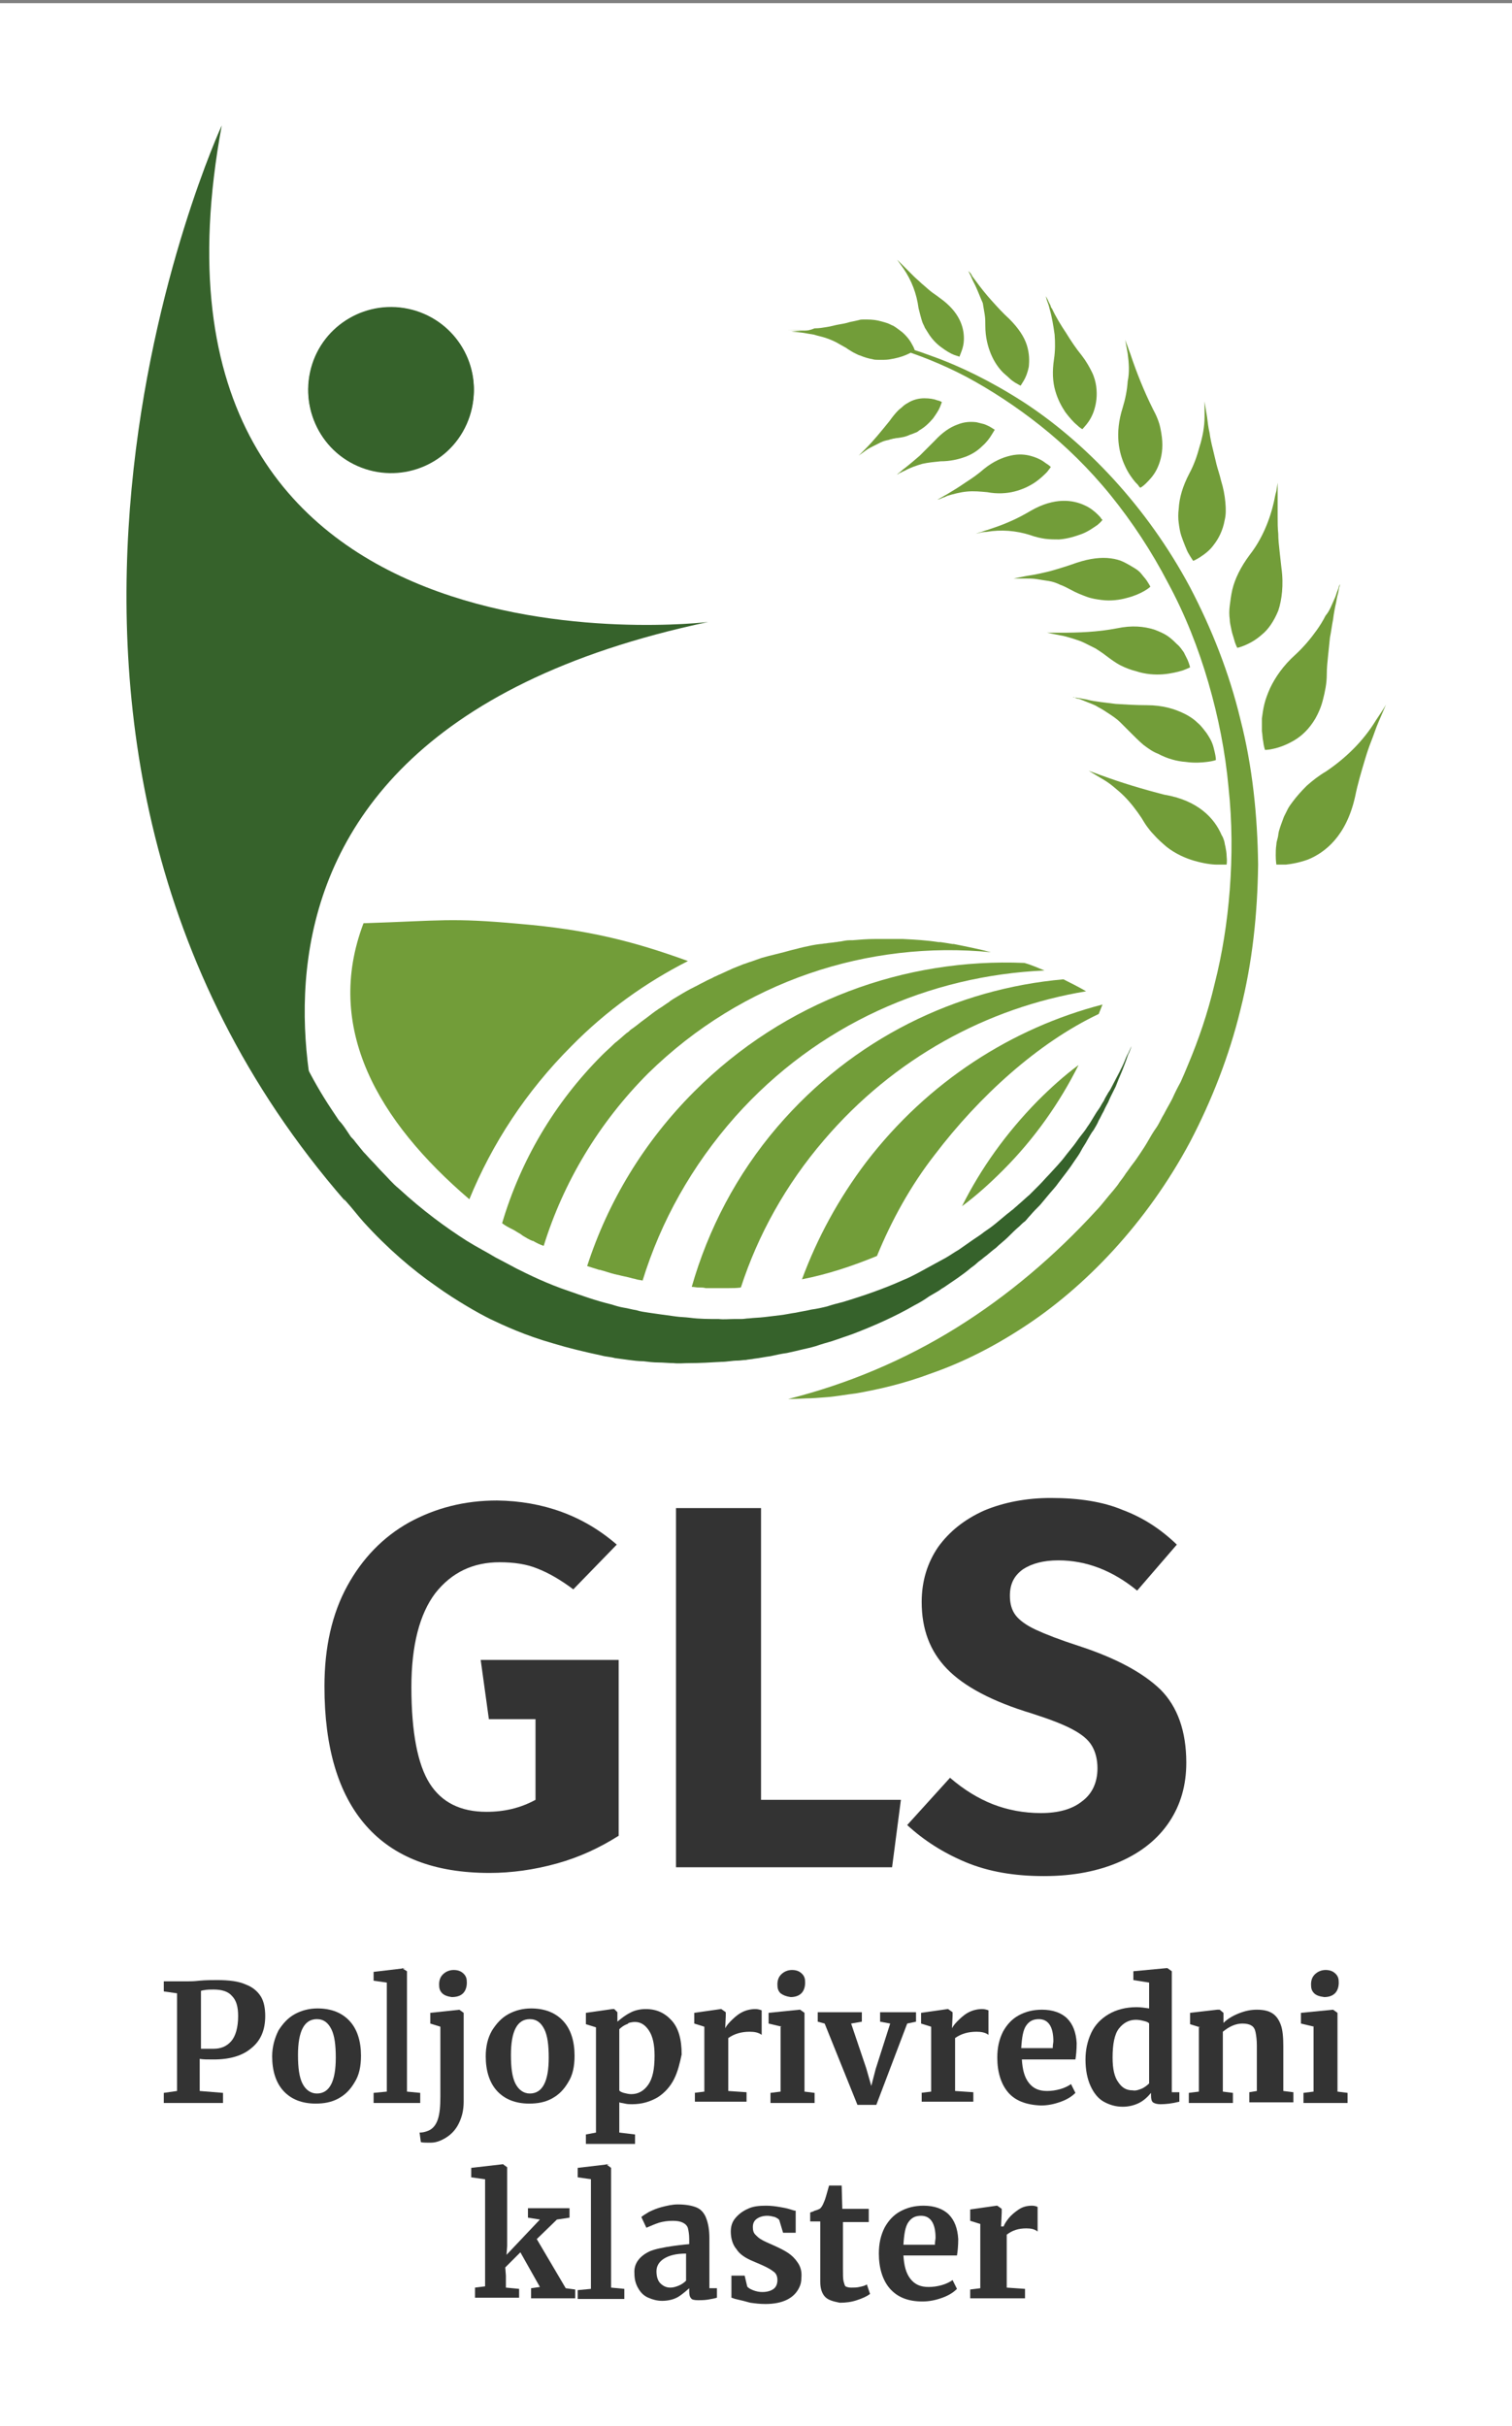
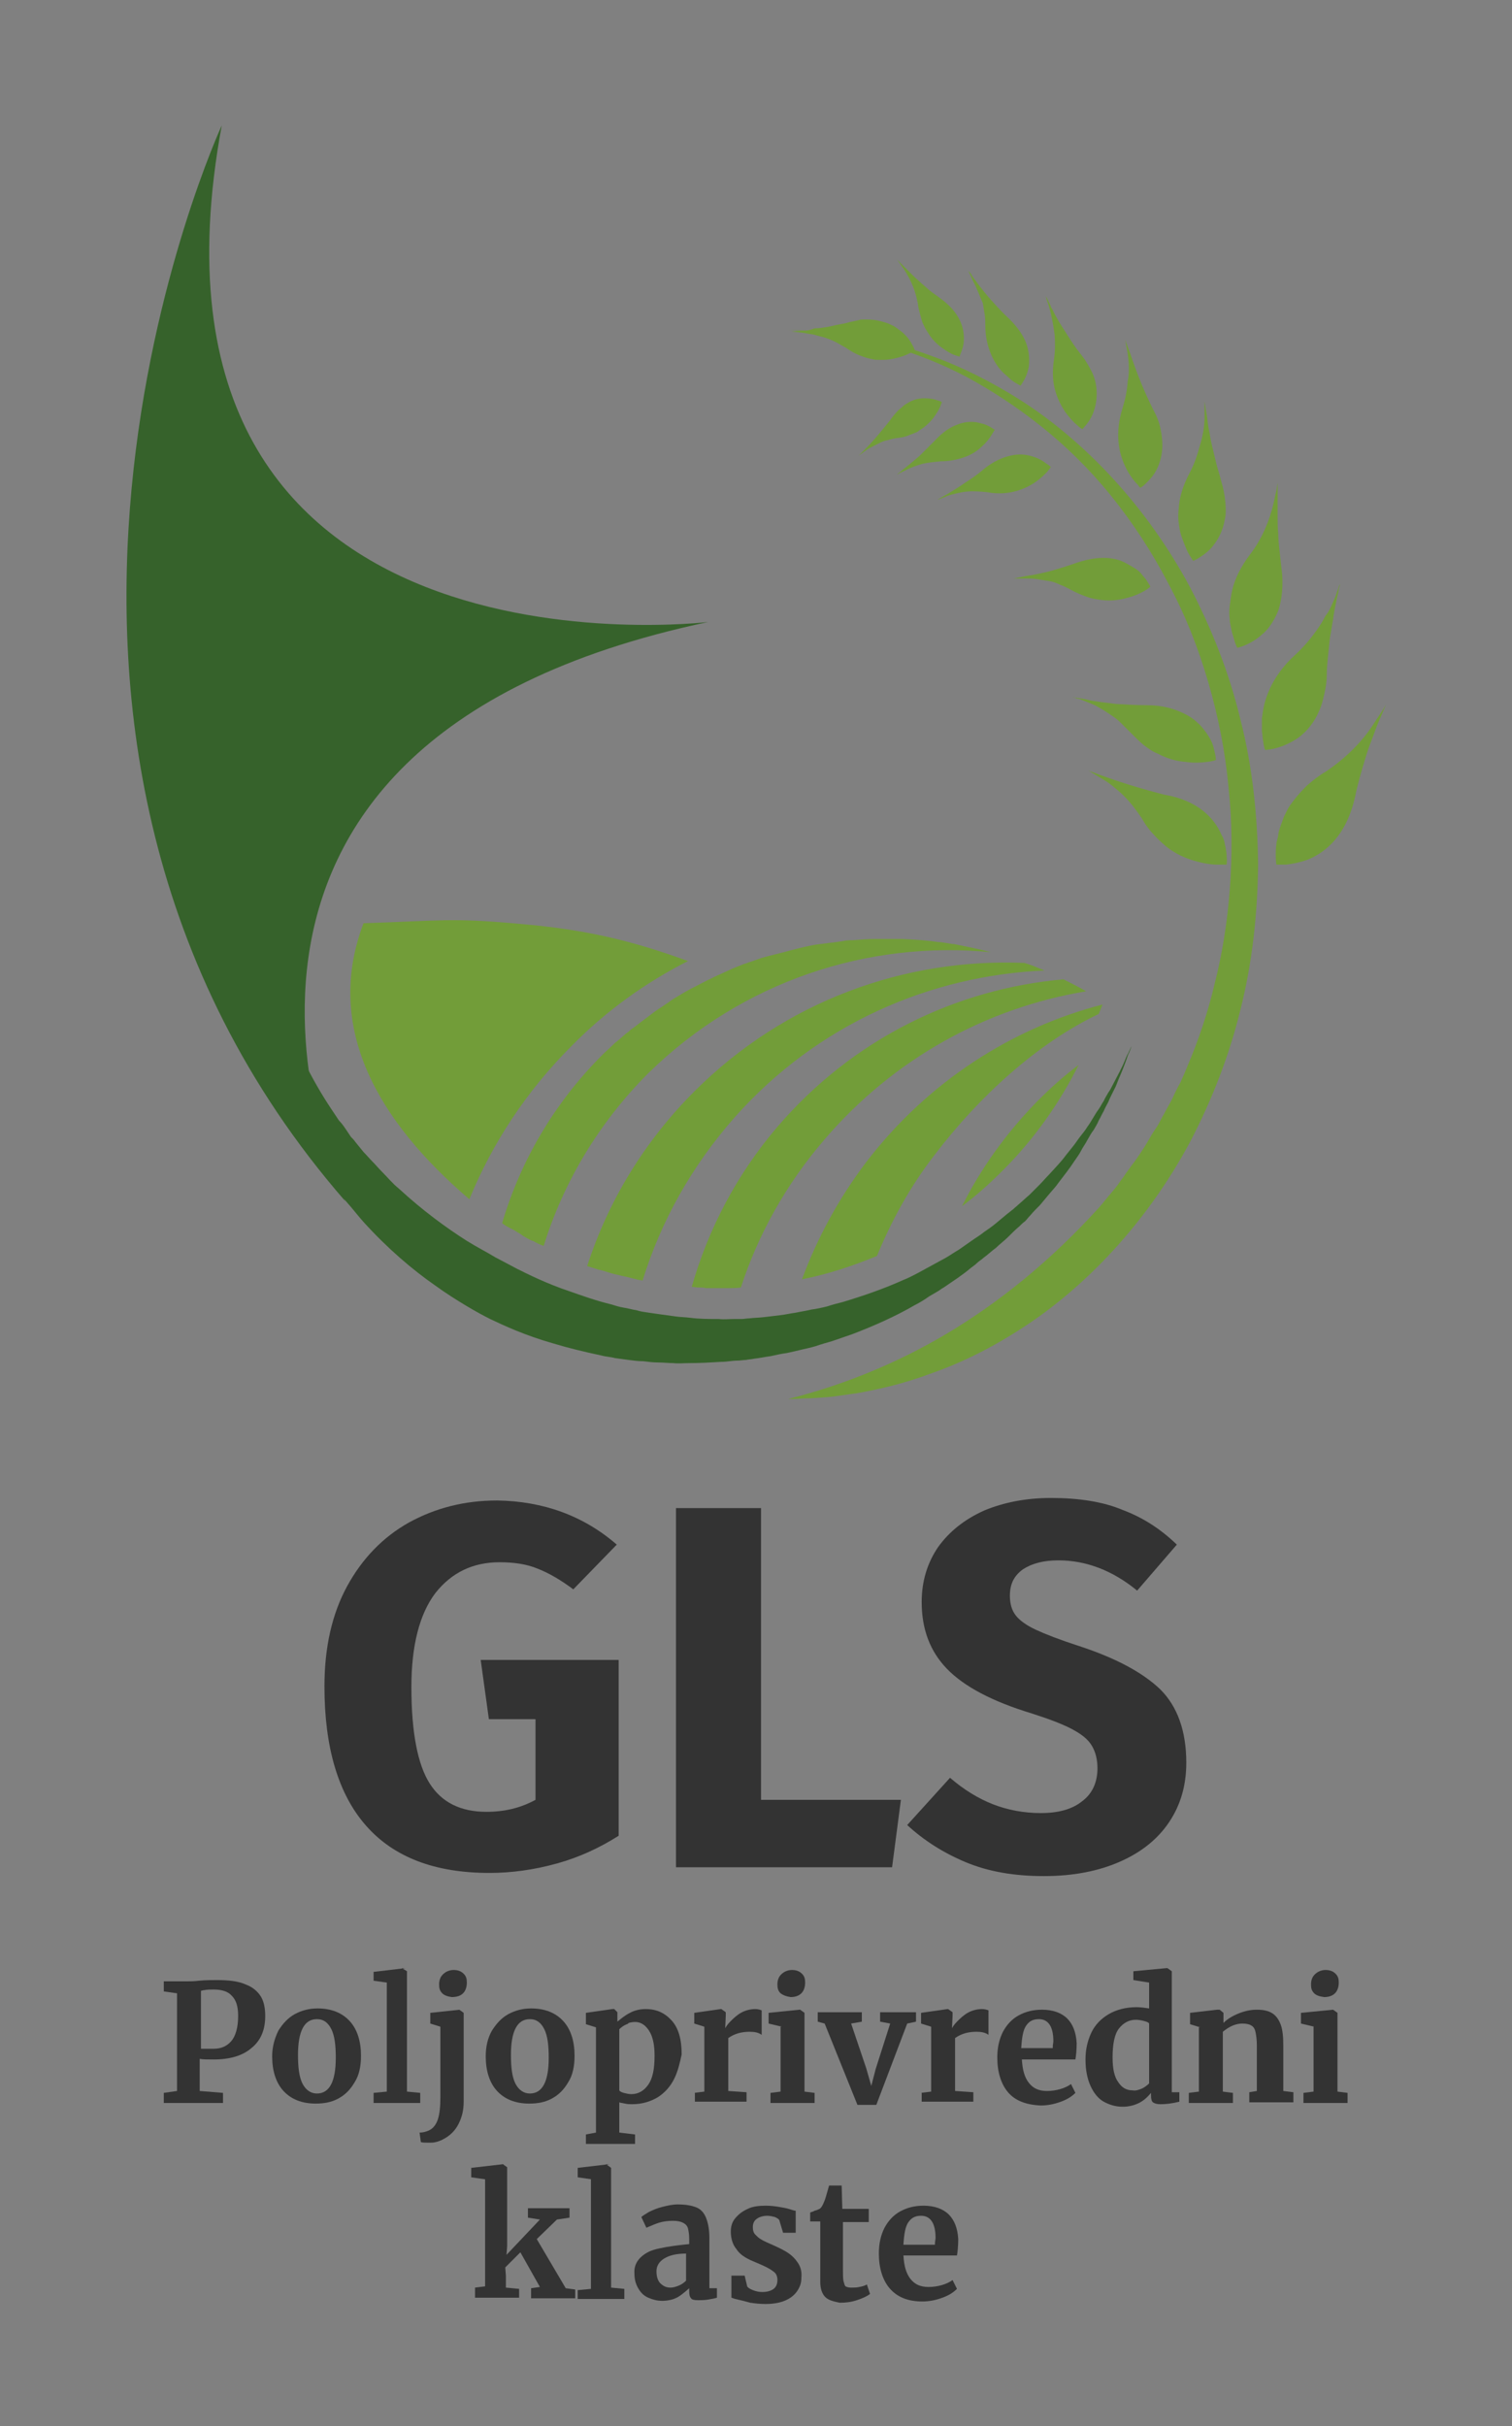
<svg xmlns="http://www.w3.org/2000/svg" xmlns:xlink="http://www.w3.org/1999/xlink" version="1.1" id="Layer_1" x="0px" y="0px" viewBox="0 0 240 385" style="enable-background:new 0 0 240 385;" xml:space="preserve">
  <rect x="0" y="0" width="240" height="385" fill="#808080" stroke="none" />
  <style type="text/css">
	.st0{fill:#FFFFFF;}
	.st1{fill:#729D39;}
	.st2{clip-path:url(#SVGID_00000152978076570847134200000007250186726764826047_);fill:#36622B;}
	.st3{fill:#36622B;}
	.st4{fill:#333333;}
</style>
-   <rect y="0.5" class="st0" width="240" height="385" />
  <g>
    <g>
      <g>
        <path class="st1" d="M152.7,191.4c2.3-1.7,4.4-3.6,6.5-5.7c5-5,9-10.7,12-16.7c-2.3,1.7-4.4,3.6-6.5,5.7     C159.7,179.8,155.7,185.4,152.7,191.4z" />
        <path class="st1" d="M109.2,152.5c-8.8-3.2-16.1-5-26.7-5.9c-11-1-12.4-0.5-24.8-0.1c-6.3,16.6,2.3,31.4,16.8,43.8     c3.6-8.8,9-17.1,16.2-24.3C96.2,160.4,102.5,155.9,109.2,152.5z" />
        <path class="st1" d="M165.8,154c-1-0.4-2.1-0.9-3.2-1.2c-18.9-0.8-38,6-52.4,20.4c-8,8-13.7,17.5-17,27.7     c0.6,0.2,1.3,0.4,1.9,0.6c0,0,0.1,0,0.1,0c0.8,0.2,1.6,0.5,2.4,0.7c0.2,0,0.3,0.1,0.5,0.1c0.7,0.2,1.4,0.3,2.1,0.5     c0.3,0.1,0.5,0.1,0.8,0.2c0.3,0.1,0.6,0.1,1,0.2c2.9-9.4,7.8-18.2,14.7-26C129.8,162.5,147.6,154.8,165.8,154z" />
        <path class="st1" d="M172.4,157.3c-1.2-0.7-2.4-1.3-3.6-1.9c-17,1.5-33.4,9.4-45.4,23.4c-6.5,7.6-11,16.3-13.6,25.4     c0.4,0,0.7,0.1,1.1,0.1c0.4,0,0.8,0,1.1,0.1c0.5,0,1.1,0,1.6,0c0.5,0,0.9,0,1.4,0c0.2,0,0.5,0,0.7,0c0.6,0,1.3,0,1.9-0.1     c2.7-8.3,7.1-16.3,13.2-23.4C141.9,167.9,156.7,159.9,172.4,157.3z" />
        <path class="st1" d="M137.5,184.4c-4.4,5.8-7.8,12.1-10.2,18.6c4.1-0.8,8-2.1,11.9-3.7c2.3-5.6,5.3-11.1,9.2-16.1     c7-9.2,16.3-17.7,26-22.3l0.6-1.5C160.7,163.1,147.3,171.6,137.5,184.4z" />
        <path class="st1" d="M157.3,151.1c-1.9-0.5-3.9-0.9-5.9-1.3c-0.1,0-0.2,0-0.2,0c-0.6-0.1-1.2-0.2-1.9-0.3c-0.1,0-0.2,0-0.3,0     c-1.9-0.3-3.8-0.4-5.7-0.5c-0.1,0-0.2,0-0.3,0c-0.6,0-1.2,0-1.7,0c-0.2,0-0.4,0-0.5,0c-0.6,0-1.1,0-1.7,0c-0.1,0-0.2,0-0.2,0     c-1.2,0-2.4,0.1-3.6,0.2c-0.1,0-0.2,0-0.4,0c-0.5,0-1,0.1-1.5,0.2c-0.3,0-0.5,0.1-0.8,0.1c-0.5,0.1-1,0.1-1.5,0.2     c-0.3,0-0.6,0.1-0.9,0.1c-0.9,0.1-1.8,0.3-2.7,0.5c-0.3,0.1-0.5,0.1-0.8,0.2c-0.4,0.1-0.8,0.2-1.2,0.3c-0.4,0.1-0.7,0.2-1.1,0.3     c-0.4,0.1-0.8,0.2-1.2,0.3c-0.4,0.1-0.8,0.2-1.2,0.3c-0.4,0.1-0.7,0.2-1.1,0.3c-0.6,0.2-1.1,0.4-1.7,0.6     c-0.4,0.1-0.8,0.3-1.2,0.4c-0.5,0.2-1,0.4-1.5,0.6c-0.3,0.1-0.6,0.3-0.9,0.4c-0.4,0.2-0.9,0.4-1.3,0.6c-0.3,0.1-0.6,0.3-0.9,0.4     c-0.5,0.3-1.1,0.5-1.6,0.8c-0.2,0.1-0.4,0.2-0.6,0.3c-0.7,0.4-1.4,0.7-2.1,1.1c-0.2,0.1-0.5,0.3-0.7,0.4c-0.5,0.3-1,0.6-1.5,0.9     c-0.3,0.2-0.5,0.3-0.7,0.5c-0.5,0.3-1,0.7-1.5,1c-0.2,0.1-0.4,0.3-0.6,0.4c-0.7,0.5-1.3,1-2,1.5c-0.1,0.1-0.3,0.2-0.4,0.3     c-0.5,0.4-1,0.8-1.6,1.2c-0.2,0.2-0.4,0.4-0.6,0.5c-0.5,0.4-0.9,0.8-1.4,1.2c-0.2,0.2-0.4,0.3-0.6,0.5c-0.6,0.6-1.3,1.2-1.9,1.8     c-7.7,7.7-13,16.9-15.9,26.7c0.5,0.4,1.1,0.7,1.7,1c0.4,0.2,0.8,0.5,1.2,0.7c0.1,0.1,0.3,0.2,0.4,0.3c0.5,0.3,1,0.6,1.5,0.8     c0,0,0,0,0.1,0c0.5,0.3,1.1,0.6,1.7,0.8c3.1-10,8.7-19.5,16.6-27.4C117.9,155.6,137.9,149.2,157.3,151.1z" />
      </g>
      <g>
        <defs>
-           <path id="SVGID_1_" d="M64.8,49c-7.1-1.5-14.1,3-15.6,10.1c-1.5,7.1,3,14.1,10.1,15.6c7.1,1.5,14.1-3,15.6-10.1      C76.5,57.5,71.9,50.5,64.8,49" />
-         </defs>
+           </defs>
        <use xlink:href="#SVGID_1_" style="overflow:visible;fill-rule:evenodd;clip-rule:evenodd;fill:#36622B;" />
        <clipPath id="SVGID_00000140004299885925982000000013427683799399952783_">
          <use xlink:href="#SVGID_1_" style="overflow:visible;" />
        </clipPath>
        <rect x="48.9" y="48.7" transform="matrix(0.208 -0.978 0.978 0.208 -11.313 109.764)" style="clip-path:url(#SVGID_00000140004299885925982000000013427683799399952783_);fill:#36622B;" width="26.3" height="26.3" />
      </g>
      <g id="XMLID_687_">
        <g id="XMLID_706_">
          <path id="XMLID_726_" class="st1" d="M125.1,52.4c0,0,1,0,2.8,0.1c0.9,0,2.1,0.1,3.4,0.2c1.3,0.1,2.9,0.3,4.6,0.6      c3.4,0.6,7.5,1.5,12,3.2c4.5,1.6,9.4,4,14.4,7.2c9.9,6.4,19.7,16.6,26.6,29.5c3.4,6.5,6.2,13.5,8,21c1.9,7.4,2.7,15.2,2.8,23      c-0.1,7.8-0.9,15.5-2.8,23c-1.8,7.4-4.6,14.5-8,21c-6.9,12.9-16.7,23.1-26.6,29.5c-4.9,3.2-9.8,5.6-14.4,7.2      c-4.5,1.7-8.6,2.6-12,3.2c-1.7,0.2-3.2,0.5-4.6,0.6c-1.3,0.1-2.5,0.2-3.4,0.2c-1.8,0.1-2.8,0.1-2.8,0.1l0,0      c9.5-2.4,18.5-6.2,26.7-11.3c8.2-5.1,15.6-11.4,22.2-18.6c0,0,0.5-0.5,1.3-1.5c0.4-0.5,0.9-1.1,1.5-1.8c0.3-0.4,0.6-0.7,0.9-1.2      c0.3-0.4,0.7-0.9,1-1.4c0.4-0.5,0.7-1,1.1-1.5c0.4-0.5,0.8-1.1,1.2-1.7c0.4-0.6,0.8-1.2,1.2-1.9c0.4-0.7,0.8-1.4,1.3-2.1      c0.5-0.7,0.8-1.5,1.3-2.3c0.4-0.8,0.9-1.6,1.3-2.4c0.4-0.9,0.8-1.7,1.3-2.6c0.4-0.9,0.8-1.8,1.2-2.8c1.6-3.8,3.1-8.1,4.2-12.8      c1.2-4.7,2-9.7,2.4-14.9c0.4-5.3,0.4-10.7-0.2-16.3c-0.5-5.5-1.6-11.1-3.2-16.6c-1.6-5.5-3.7-10.8-6.4-15.8      c-2.6-5-5.7-9.7-9.1-13.9c-3.4-4.2-7.2-7.9-11.1-11c-3.9-3.1-7.9-5.7-11.8-7.8c-7.8-4.1-15.2-5.9-20.3-6.7      c-2.6-0.4-4.6-0.6-6-0.7C125.9,52.4,125.1,52.4,125.1,52.4z" />
        </g>
        <g id="XMLID_707_">
          <g id="XMLID_723_">
            <g id="XMLID_797_">
              <path id="XMLID_935_" class="st1" d="M218.4,114.3c0,0,0.4-0.6,0.8-1.2c0.4-0.6,0.8-1.3,0.8-1.3s-0.3,0.7-0.6,1.4        c-0.3,0.7-0.6,1.4-0.6,1.4c-0.4,0.9-0.7,1.9-1.1,2.9c-0.4,1-0.7,1.9-1,2.9c-0.6,2-1.2,4-1.6,6c-1.4,6.3-4.8,8.9-7.5,10        c-1.4,0.5-2.6,0.7-3.5,0.8c-0.9,0-1.5,0-1.5,0s-0.1-0.6-0.1-1.5c0-0.5,0-1,0.1-1.7c0-0.3,0.1-0.6,0.2-1        c0.1-0.3,0.1-0.7,0.2-1.1c0.2-0.7,0.5-1.5,0.8-2.3c0.2-0.4,0.4-0.8,0.6-1.2c0.2-0.4,0.5-0.8,0.8-1.2c0.6-0.8,1.3-1.6,2.2-2.5        c0.9-0.8,1.9-1.6,3.1-2.3C213.6,120.3,216.4,117.6,218.4,114.3z" />
              <path id="XMLID_932_" class="st1" d="M211.7,95.3c0,0,0.3-0.6,0.5-1.3c0.1-0.3,0.3-0.7,0.3-0.9c0.1-0.2,0.2-0.4,0.2-0.4        s0,0.2-0.1,0.4c-0.1,0.3-0.1,0.6-0.2,1c-0.2,0.7-0.3,1.4-0.3,1.4c-0.2,0.9-0.4,1.9-0.5,2.8c-0.2,1-0.3,1.9-0.5,2.9        c-0.1,1-0.2,1.9-0.3,2.9c-0.1,1-0.2,1.9-0.2,2.9c0,1.5-0.3,2.8-0.6,4c-0.3,1.2-0.7,2.1-1.2,3c-1,1.7-2.2,2.8-3.4,3.5        c-1.2,0.7-2.3,1.1-3.2,1.3c-0.8,0.2-1.4,0.2-1.4,0.2s-0.2-0.5-0.3-1.4c-0.1-0.4-0.1-1-0.2-1.6c0-0.6,0-1.3,0-2        c0.1-0.7,0.2-1.5,0.4-2.3c0.2-0.8,0.5-1.6,0.9-2.5c0.8-1.7,2.1-3.6,4-5.3c1.3-1.2,2.4-2.5,3.4-3.9c0.5-0.7,1-1.5,1.4-2.3        C211,97,211.3,96.2,211.7,95.3z" />
              <path id="XMLID_931_" class="st1" d="M202.3,79.2c0,0,0.1-0.6,0.3-1.3c0.1-0.6,0.2-1.3,0.2-1.3s0,0.7,0,1.4c0,0.7,0,1.3,0,1.3        c0,0.9,0,1.8,0,2.7c0,0.9,0,1.8,0.1,2.7c0,0.9,0.1,1.8,0.2,2.7c0.1,0.9,0.2,1.8,0.3,2.7c0.2,1.4,0.2,2.7,0.1,3.8        c-0.1,1.1-0.3,2.1-0.6,3c-0.7,1.7-1.6,3-2.6,3.8c-1,0.9-2,1.4-2.7,1.7c-0.7,0.3-1.2,0.4-1.2,0.4s-0.3-0.5-0.5-1.3        c-0.1-0.4-0.3-0.9-0.4-1.4c-0.1-0.6-0.3-1.2-0.3-1.8c-0.1-0.7-0.1-1.4,0-2.2c0.1-0.8,0.2-1.6,0.4-2.5c0.4-1.7,1.3-3.6,2.8-5.6        C200.2,85.7,201.6,82.6,202.3,79.2z" />
              <path id="XMLID_930_" class="st1" d="M191.2,66.1c0,0,0-0.6,0-1.2c0-0.6,0-1.2,0-1.2s0.1,0.6,0.2,1.3c0.1,0.6,0.2,1.2,0.2,1.2        c0.1,0.8,0.2,1.7,0.4,2.5c0.1,0.8,0.3,1.7,0.5,2.5c0.2,0.8,0.4,1.7,0.6,2.5c0.2,0.8,0.5,1.6,0.7,2.5c0.4,1.3,0.6,2.4,0.7,3.5        c0.1,1.1,0.1,2-0.1,2.8c-0.3,1.7-1,3-1.7,3.9c-0.7,1-1.6,1.6-2.2,2c-0.6,0.4-1.1,0.6-1.1,0.6s-0.3-0.4-0.7-1.1        c-0.2-0.3-0.4-0.8-0.6-1.3c-0.2-0.5-0.4-1-0.6-1.6c-0.2-0.6-0.3-1.3-0.4-2c-0.1-0.7-0.1-1.5,0-2.3c0.1-1.7,0.6-3.5,1.7-5.6        c0.7-1.3,1.2-2.7,1.6-4.2C190.9,69.3,191.2,67.7,191.2,66.1z" />
              <path id="XMLID_903_" class="st1" d="M179,56.1c0,0-0.1-0.6-0.2-1.1c-0.1-0.6-0.2-1.1-0.2-1.1s0.2,0.6,0.4,1.1        c0.2,0.6,0.4,1.1,0.4,1.1c1,3,2.2,6,3.6,8.8c0.6,1.1,1,2.1,1.2,3.1c0.2,1,0.3,1.8,0.3,2.6c0,1.6-0.4,2.9-0.9,3.9        c-0.5,1-1.2,1.7-1.7,2.2c-0.5,0.5-0.9,0.7-0.9,0.7s-0.1-0.1-0.2-0.2c-0.1-0.2-0.3-0.4-0.6-0.7c-0.5-0.6-1.1-1.4-1.6-2.5        c-1-2.1-1.7-5.2-0.4-9.3c0.4-1.3,0.7-2.7,0.8-4.2C179.3,59.1,179.2,57.6,179,56.1z" />
              <path id="XMLID_897_" class="st1" d="M166.6,49c0,0-0.1-0.5-0.3-1c-0.2-0.5-0.3-1-0.3-1s0.3,0.5,0.5,1        c0.1,0.2,0.3,0.5,0.3,0.7c0.1,0.2,0.2,0.3,0.2,0.3c0.6,1.3,1.4,2.6,2.2,3.8c0.8,1.3,1.6,2.5,2.5,3.6c0.7,0.9,1.2,1.8,1.6,2.6        c0.4,0.8,0.6,1.6,0.7,2.3c0.2,1.5,0,2.7-0.3,3.7c-0.3,1-0.8,1.8-1.2,2.3c-0.4,0.5-0.7,0.8-0.7,0.8s-0.4-0.2-0.9-0.7        c-0.5-0.4-1.2-1.2-1.8-2c-0.6-0.9-1.2-2-1.6-3.4c-0.4-1.4-0.5-3-0.2-5c0.2-1.3,0.2-2.6,0.1-3.9C167.2,51.7,167,50.4,166.6,49z        " />
              <path id="XMLID_896_" class="st1" d="M154.5,44.7c0,0-0.2-0.4-0.4-0.9c-0.2-0.4-0.4-0.8-0.4-0.8s0.1,0.1,0.2,0.2        c0.1,0.1,0.3,0.3,0.4,0.6c0.3,0.4,0.6,0.8,0.6,0.8c0.8,1.1,1.6,2.1,2.5,3.1c0.9,1,1.8,2,2.8,2.9c1.5,1.5,2.4,2.9,2.8,4.2        c0.4,1.3,0.4,2.4,0.3,3.4c-0.2,1-0.5,1.7-0.8,2.2c-0.3,0.5-0.5,0.8-0.5,0.8s-0.4-0.2-0.9-0.5c-0.3-0.2-0.6-0.4-0.9-0.7        c-0.3-0.3-0.7-0.6-1-0.9c-0.7-0.7-1.4-1.7-1.9-2.9c-0.5-1.2-0.9-2.7-0.9-4.5c0-0.6,0-1.2-0.1-1.8c-0.1-0.6-0.2-1.2-0.3-1.8        C155.5,47,155.1,45.8,154.5,44.7z" />
              <path id="XMLID_798_" class="st1" d="M143.4,42.6l-1-1.4l1.3,1.3c0.4,0.4,0.8,0.8,1.3,1.3c0.4,0.4,0.9,0.8,1.3,1.2        c0.5,0.4,0.9,0.8,1.4,1.2c0.5,0.4,1,0.7,1.5,1.1c3.1,2.2,3.8,4.6,3.8,6.4c0,0.9-0.2,1.6-0.4,2.1c-0.2,0.5-0.3,0.8-0.3,0.8        s-0.3-0.1-0.9-0.3c-0.5-0.2-1.2-0.6-2-1.2c-0.7-0.5-1.5-1.3-2.1-2.3c-0.2-0.3-0.3-0.5-0.5-0.8c-0.1-0.3-0.3-0.6-0.4-0.9        c-0.2-0.6-0.4-1.4-0.6-2.2C145.5,46.6,144.7,44.5,143.4,42.6z" />
            </g>
            <g id="XMLID_727_">
              <path id="XMLID_795_" class="st1" d="M175,123.1c0,0-0.6-0.2-1.1-0.4c-0.6-0.2-1.1-0.4-1.1-0.4s0.5,0.3,1,0.6        c0.5,0.3,1,0.6,1,0.6c0.7,0.4,1.3,0.8,1.9,1.3c0.6,0.5,1.2,1,1.7,1.5c1.1,1.1,2,2.3,2.8,3.5c0.3,0.5,0.6,1,0.9,1.4        c0.3,0.4,0.6,0.8,1,1.2c0.7,0.8,1.4,1.4,2.1,2c1.4,1.1,3,1.8,4.4,2.2c1.4,0.4,2.7,0.6,3.6,0.6c0.9,0,1.5,0,1.5,0        s0.1-0.5,0-1.4c0-0.4-0.1-1-0.2-1.5c-0.1-0.3-0.1-0.6-0.2-0.9c-0.1-0.3-0.2-0.6-0.4-0.9c-1.1-2.6-3.7-5.5-9.1-6.4        C181.3,125.2,178,124.2,175,123.1z" />
              <path id="XMLID_792_" class="st1" d="M172.5,111c0,0-0.6-0.1-1.1-0.2c-0.3,0-0.5-0.1-0.8-0.1c-0.2,0-0.3-0.1-0.3-0.1        s0.1,0,0.3,0.1c0.2,0.1,0.4,0.2,0.7,0.2c0.5,0.2,1,0.4,1,0.4c0.7,0.3,1.4,0.5,2,0.9c0.6,0.3,1.2,0.7,1.8,1.1        c0.6,0.4,1.2,0.8,1.7,1.3c0.5,0.5,1,1,1.5,1.5c0.8,0.8,1.5,1.5,2.2,2.1c0.8,0.6,1.5,1.1,2.3,1.4c1.5,0.8,3,1.2,4.4,1.3        c1.4,0.2,2.6,0.1,3.4,0c0.9-0.1,1.4-0.3,1.4-0.3s0-0.5-0.2-1.3c-0.1-0.4-0.2-0.9-0.4-1.4c-0.2-0.5-0.5-1-0.9-1.6        c-0.4-0.5-0.8-1.1-1.4-1.6c-0.5-0.5-1.2-1-2-1.4c-1.6-0.8-3.5-1.4-6.1-1.4c-1.7,0-3.3-0.1-4.9-0.2c-0.8-0.1-1.6-0.2-2.4-0.3        C174,111.3,173.2,111.2,172.5,111z" />
-               <path id="XMLID_791_" class="st1" d="M168.3,100.4c0,0-0.5,0-1.1,0c-0.5,0-1,0-1,0s0.5,0.1,1,0.2c0.5,0.1,1,0.2,1,0.2        c0.7,0.1,1.3,0.3,2,0.5c0.6,0.2,1.3,0.4,1.9,0.7c0.6,0.3,1.2,0.6,1.8,0.9c0.6,0.4,1.1,0.7,1.6,1.1c0.8,0.6,1.6,1.2,2.4,1.6        c0.8,0.4,1.6,0.7,2.4,0.9c1.5,0.5,3,0.6,4.3,0.5c1.3-0.1,2.4-0.4,3.1-0.6c0.8-0.3,1.2-0.5,1.2-0.5s-0.1-0.5-0.4-1.2        c-0.2-0.4-0.4-0.8-0.6-1.2c-0.3-0.4-0.6-0.9-1.1-1.3c-0.4-0.4-0.9-0.9-1.5-1.3c-0.6-0.4-1.3-0.7-2.1-1        c-1.6-0.5-3.5-0.7-5.9-0.2C174.2,100.3,171.2,100.4,168.3,100.4z" />
              <path id="XMLID_737_" class="st1" d="M162.9,91.4c0,0-0.5,0.1-1,0.2c-0.5,0.1-1,0.2-1,0.2s0.5,0,0.9,0c0.5,0,0.9,0,0.9,0        c0.7,0,1.3,0,1.9,0.1c0.6,0.1,1.2,0.2,1.9,0.3c0.6,0.1,1.2,0.3,1.8,0.6c0.6,0.2,1.1,0.5,1.7,0.8c0.9,0.5,1.7,0.8,2.5,1.1        c0.8,0.3,1.6,0.4,2.3,0.5c1.5,0.2,2.9,0,4-0.3c1.2-0.3,2.1-0.7,2.8-1.1c0.7-0.4,1-0.7,1-0.7s-0.2-0.4-0.6-1        c-0.2-0.3-0.5-0.6-0.8-1c-0.3-0.4-0.7-0.7-1.2-1c-0.5-0.3-1-0.6-1.6-0.9c-0.6-0.3-1.3-0.5-2.1-0.6c-1.5-0.2-3.3,0-5.4,0.7        c-1.4,0.5-2.7,0.9-4.1,1.3C165.6,90.9,164.3,91.2,162.9,91.4z" />
-               <path id="XMLID_736_" class="st1" d="M156.7,84.1c0,0-0.4,0.1-0.9,0.3c-0.4,0.1-0.9,0.3-0.9,0.3s0.4-0.1,0.8-0.2        c0.4-0.1,0.9-0.1,0.9-0.1c2.3-0.4,4.7-0.2,6.9,0.5c0.8,0.3,1.7,0.5,2.4,0.6c0.8,0.1,1.5,0.1,2.2,0.1c1.4-0.1,2.6-0.5,3.7-0.9        c1-0.4,1.8-1,2.4-1.4c0.5-0.4,0.8-0.8,0.8-0.8s-0.1-0.1-0.2-0.2c-0.1-0.2-0.3-0.4-0.5-0.6c-0.5-0.5-1.2-1.1-2.1-1.5        c-1.9-0.9-4.8-1.3-8.5,0.8c-1.2,0.7-2.3,1.3-3.5,1.8C159.1,83.3,157.9,83.7,156.7,84.1z" />
              <path id="XMLID_734_" class="st1" d="M150.2,78.5c0,0-0.4,0.2-0.7,0.4c-0.4,0.2-0.7,0.4-0.7,0.4s0.4-0.1,0.8-0.3        c0.2-0.1,0.4-0.1,0.5-0.2c0.1,0,0.2-0.1,0.2-0.1c1-0.3,2.1-0.6,3.2-0.7c1.1-0.1,2.1,0,3.2,0.1c1.6,0.3,3.1,0.2,4.3-0.1        c1.2-0.3,2.3-0.8,3.2-1.4c0.9-0.6,1.5-1.2,2-1.7c0.4-0.5,0.6-0.8,0.6-0.8s-0.3-0.3-0.8-0.6c-0.5-0.4-1.2-0.8-2.2-1.1        c-1-0.3-2.1-0.4-3.4-0.1c-1.3,0.3-2.7,0.9-4.2,2.1c-0.9,0.8-1.9,1.5-3,2.2C152.2,77.3,151.2,77.9,150.2,78.5z" />
              <path id="XMLID_733_" class="st1" d="M143.6,74.3c0,0-0.3,0.2-0.6,0.5c-0.3,0.2-0.6,0.5-0.6,0.5s0.1,0,0.2-0.1        c0.1-0.1,0.3-0.2,0.4-0.2c0.3-0.2,0.6-0.3,0.6-0.3c0.9-0.5,1.8-0.8,2.8-1.1c0.9-0.2,1.9-0.3,2.9-0.4c1.5,0,2.8-0.3,3.9-0.7        c1.1-0.4,2-1,2.7-1.7c0.7-0.6,1.2-1.3,1.5-1.8c0.3-0.5,0.5-0.8,0.5-0.8s-0.3-0.2-0.8-0.5c-0.2-0.1-0.6-0.3-0.9-0.4        c-0.4-0.1-0.8-0.2-1.2-0.3c-0.9-0.1-1.9-0.1-3.1,0.4c-1.1,0.4-2.3,1.2-3.5,2.5c-0.4,0.4-0.8,0.8-1.2,1.2        c-0.4,0.4-0.8,0.8-1.2,1.2C145.3,72.9,144.5,73.6,143.6,74.3z" />
              <path id="XMLID_730_" class="st1" d="M137.3,71.3l-1,1l1.1-0.8c0.4-0.3,0.8-0.5,1.2-0.7c0.4-0.2,0.8-0.4,1.2-0.6        s0.8-0.3,1.3-0.4c0.2-0.1,0.4-0.1,0.7-0.2c0.2,0,0.4-0.1,0.7-0.1c0.7-0.1,1.3-0.2,1.9-0.5c0.3-0.1,0.6-0.2,0.8-0.3        c0.3-0.1,0.5-0.2,0.7-0.4c0.9-0.5,1.6-1.2,2.2-1.9c0.5-0.7,0.9-1.3,1.1-1.8c0.2-0.5,0.3-0.8,0.3-0.8s-0.3-0.2-0.8-0.3        c-0.5-0.2-1.2-0.3-2-0.3c-0.8,0-1.8,0.2-2.7,0.8c-0.2,0.1-0.5,0.3-0.7,0.5c-0.2,0.2-0.5,0.4-0.7,0.6c-0.5,0.5-0.9,1-1.4,1.7        C139.9,68.4,138.7,69.9,137.3,71.3z" />
            </g>
          </g>
          <path id="XMLID_720_" class="st1" d="M127.4,52.5l-1.8,0.1l1.8,0.2c0.6,0.1,1.2,0.2,1.8,0.3c0.6,0.2,1.2,0.3,1.8,0.5      c0.6,0.2,1.1,0.4,1.7,0.7c0.5,0.3,1.1,0.6,1.6,0.9c0.4,0.3,0.8,0.5,1.1,0.7c0.2,0.1,0.4,0.2,0.6,0.3c0.2,0.1,0.4,0.2,0.5,0.2      c0.7,0.3,1.4,0.5,2,0.6c0.3,0.1,0.6,0.1,0.9,0.1c0.3,0,0.6,0,0.9,0c0.6,0,1.1-0.1,1.6-0.2c1-0.2,1.8-0.5,2.4-0.8      c0.6-0.3,0.9-0.5,0.9-0.5s-0.1-0.4-0.4-0.9c-0.3-0.6-0.8-1.3-1.6-2c-0.4-0.3-0.9-0.7-1.4-1c-0.3-0.1-0.6-0.3-0.9-0.4      c-0.3-0.1-0.6-0.2-1-0.3c-0.7-0.2-1.4-0.3-2.3-0.3c-0.2,0-0.4,0-0.6,0c-0.2,0-0.4,0-0.7,0.1c-0.4,0.1-0.9,0.2-1.4,0.3      c-0.6,0.2-1.2,0.3-1.8,0.4c-0.6,0.1-1.2,0.3-1.9,0.4c-0.6,0.1-1.2,0.2-1.9,0.2C128.6,52.4,128,52.5,127.4,52.5z" />
        </g>
      </g>
      <g id="XMLID_735_">
        <path id="XMLID_1232_" class="st3" d="M82,201.3c-0.9-0.5-2.1-1.1-3.4-1.8c-1.3-0.8-2.9-1.6-4.5-2.6c-3.3-2.1-7-4.8-10.8-8.3     c-1-0.8-1.8-1.8-2.8-2.8c-0.5-0.5-0.9-1-1.4-1.5c-0.5-0.5-0.9-1-1.4-1.5c-0.4-0.5-0.9-1.1-1.3-1.6c-0.2-0.3-0.4-0.5-0.7-0.8     c-0.2-0.3-0.4-0.6-0.6-0.9c-0.4-0.6-0.8-1.2-1.3-1.7c-0.4-0.6-0.8-1.2-1.2-1.8c-3.2-4.8-5.9-10.3-7.8-15.9     c-1.9-5.6-3.1-11.4-3.6-16.8c-0.5-5.4-0.3-10.4,0.2-14.7c0.1-1.1,0.3-2.1,0.4-3c0.2-1,0.3-1.9,0.5-2.7c0.1-0.9,0.3-1.6,0.5-2.4     c0.2-0.7,0.3-1.4,0.5-2c0.7-2.4,1.1-3.7,1.1-3.7s-0.5,1.3-1.5,3.6c-0.2,0.6-0.4,1.2-0.7,1.9c-0.2,0.7-0.5,1.5-0.8,2.3     c-0.2,0.8-0.5,1.7-0.8,2.7c-0.2,1-0.5,2-0.7,3c-0.9,4.3-1.6,9.4-1.7,15c0,5.6,0.6,11.8,2.1,17.9c1.5,6.1,3.8,12.2,6.9,17.8     c0.4,0.7,0.8,1.4,1.1,2.1c0.4,0.7,0.8,1.3,1.2,2c0.2,0.3,0.4,0.7,0.6,1c0.2,0.3,0.4,0.6,0.7,1c0.4,0.6,0.9,1.3,1.3,1.9     c0.4,0.6,0.9,1.2,1.4,1.8c0.5,0.6,0.9,1.2,1.4,1.8c1,1.1,1.9,2.3,2.8,3.3c3.8,4.2,7.8,7.6,11.4,10.1c1.8,1.3,3.4,2.3,4.9,3.2     c1.5,0.9,2.8,1.6,3.8,2.1c2.1,1,5.5,2.6,10.1,3.9c2.3,0.7,4.8,1.3,7.6,1.9c0.7,0.2,1.4,0.2,2.1,0.4c0.7,0.1,1.5,0.2,2.2,0.3     c0.8,0.1,1.5,0.2,2.3,0.2c0.8,0.1,1.6,0.2,2.4,0.2c0.8,0,1.6,0.1,2.4,0.1c0.8,0.1,1.6,0,2.5,0c1.7,0,3.4-0.1,5.1-0.2     c0.9,0,1.7-0.2,2.6-0.2c0.4,0,0.9-0.1,1.3-0.1c0.4-0.1,0.9-0.1,1.3-0.2c0.9-0.1,1.8-0.3,2.6-0.4c0.9-0.2,1.8-0.4,2.6-0.5     c0.9-0.2,1.8-0.4,2.6-0.6c0.9-0.2,1.8-0.4,2.6-0.7c0.9-0.3,1.8-0.5,2.6-0.8c0.9-0.3,1.7-0.6,2.6-0.9c3.4-1.3,6.8-2.8,9.9-4.6     c0.8-0.4,1.6-0.9,2.3-1.4l1.2-0.7c0.4-0.2,0.7-0.5,1.1-0.7c0.7-0.5,1.5-1,2.2-1.5c0.7-0.5,1.4-1,2.1-1.6c0.4-0.3,0.7-0.5,1-0.8     c0.3-0.3,0.7-0.5,1-0.8c0.7-0.5,1.3-1.1,2-1.6c0.6-0.6,1.3-1.1,1.9-1.7c0.6-0.6,1.2-1.2,1.8-1.7c0.3-0.3,0.6-0.6,0.9-0.8     c0.3-0.3,0.5-0.6,0.8-0.9c0.5-0.6,1.1-1.2,1.6-1.7c0.5-0.6,1-1.2,1.5-1.8c0.5-0.6,1-1.1,1.4-1.7c0.9-1.2,1.8-2.3,2.5-3.4     c0.4-0.6,0.8-1.1,1.1-1.7c0.3-0.6,0.7-1.1,1-1.7c0.3-0.5,0.6-1.1,1-1.6c0.3-0.5,0.6-1,0.8-1.5c0.3-0.5,0.5-1,0.8-1.5     c0.2-0.5,0.5-1,0.7-1.4c0.2-0.5,0.4-0.9,0.6-1.3c0.2-0.4,0.4-0.8,0.6-1.2c0.3-0.8,0.6-1.5,0.9-2.2c0.3-0.7,0.5-1.3,0.7-1.8     c0.2-0.5,0.3-1,0.5-1.3c0.3-0.7,0.4-1.1,0.4-1.1s-0.2,0.4-0.5,1.1c-0.2,0.3-0.4,0.8-0.6,1.3c-0.2,0.5-0.5,1.1-0.8,1.7     c-0.3,0.6-0.7,1.3-1.1,2.1c-0.2,0.4-0.4,0.8-0.7,1.2c-0.2,0.4-0.5,0.8-0.7,1.3c-0.3,0.4-0.5,0.9-0.8,1.3     c-0.3,0.4-0.6,0.9-0.9,1.4c-0.3,0.5-0.6,1-0.9,1.4c-0.3,0.5-0.7,1-1.1,1.5c-0.4,0.5-0.7,1-1.1,1.5c-0.4,0.5-0.8,1-1.2,1.5     c-0.8,1.1-1.8,2.1-2.7,3.1c-0.5,0.5-1,1.1-1.5,1.6c-0.5,0.5-1,1-1.6,1.6c-0.6,0.5-1.1,1-1.7,1.5c-0.3,0.3-0.6,0.5-0.9,0.8     c-0.3,0.2-0.6,0.5-0.9,0.7c-0.6,0.5-1.2,1-1.8,1.5c-0.6,0.5-1.3,1-1.9,1.4c-0.6,0.5-1.3,0.9-2,1.4c-0.3,0.2-0.7,0.5-1,0.7     c-0.3,0.2-0.7,0.5-1,0.7c-0.7,0.4-1.4,0.9-2.1,1.3c-0.7,0.4-1.5,0.8-2.2,1.2c-0.4,0.2-0.7,0.4-1.1,0.6l-1.1,0.6     c-0.8,0.4-1.5,0.8-2.3,1.1c-3.1,1.4-6.3,2.5-9.6,3.5c-0.8,0.2-1.6,0.4-2.5,0.7c-0.8,0.2-1.7,0.4-2.5,0.5     c-0.8,0.2-1.6,0.3-2.5,0.5c-0.8,0.1-1.6,0.3-2.5,0.4c-0.8,0.1-1.6,0.2-2.5,0.3c-0.8,0.1-1.6,0.1-2.4,0.2c-0.4,0-0.8,0.1-1.2,0.1     c-0.4,0-0.8,0-1.2,0c-0.8,0-1.6,0.1-2.4,0c-1.6,0-3.1,0-4.6-0.2c-0.8-0.1-1.5-0.1-2.2-0.2c-0.7-0.1-1.5-0.2-2.2-0.3     c-0.7-0.1-1.4-0.2-2.1-0.3c-0.7-0.1-1.4-0.2-2-0.4c-0.7-0.1-1.3-0.3-2-0.4c-0.6-0.1-1.3-0.3-1.9-0.5c-2.5-0.6-4.7-1.4-6.7-2.1     C86.8,203.7,83.8,202.2,82,201.3z" />
      </g>
      <path class="st3" d="M112.4,98.7c0,0-93.9,11.4-77.2-78.8c0,0-44.7,96.8,19.6,170.7C54.7,190.6,20.1,118.2,112.4,98.7z" />
    </g>
    <g>
      <path class="st4" d="M97.9,245.1l-6.9,7.1c-2-1.5-3.9-2.6-5.7-3.3c-1.7-0.7-3.7-1-6-1c-4.2,0-7.6,1.6-10.2,4.9    c-2.5,3.3-3.8,8.3-3.8,14.9c0,7.2,1,12.3,2.9,15.3c1.9,3,4.9,4.5,9,4.5c2.9,0,5.4-0.6,7.8-1.9v-12.8h-7.4l-1.3-9.4h21.9v27.9    c-3,1.9-6.2,3.4-9.8,4.4c-3.6,1-7.2,1.5-10.7,1.5c-8.7,0-15.2-2.5-19.6-7.5c-4.4-5-6.6-12.4-6.6-22.1c0-6.2,1.2-11.5,3.6-15.9    c2.4-4.4,5.7-7.8,9.8-10.1c4.2-2.3,8.8-3.5,14-3.5C86.2,238.2,92.6,240.5,97.9,245.1z" />
      <path class="st4" d="M120.8,239.3v46.3H143l-1.4,10.7h-34.3v-57H120.8z" />
      <path class="st4" d="M178.2,239.6c3.2,1.2,6,3,8.6,5.5l-6.3,7.3c-3.9-3.2-8.1-4.8-12.5-4.8c-2.4,0-4.2,0.5-5.6,1.4    c-1.4,1-2.1,2.3-2.1,4.2c0,1.3,0.3,2.3,0.9,3.1c0.6,0.8,1.7,1.6,3.2,2.3c1.5,0.7,3.8,1.6,6.9,2.6c5.8,1.9,10.1,4.2,12.9,6.9    c2.7,2.7,4.1,6.6,4.1,11.6c0,3.6-0.9,6.7-2.7,9.4c-1.8,2.7-4.4,4.8-7.8,6.3c-3.4,1.5-7.4,2.3-12.1,2.3c-4.7,0-8.8-0.7-12.4-2.2    c-3.6-1.5-6.7-3.5-9.3-5.9l6.8-7.5c2.2,1.9,4.5,3.3,6.8,4.2c2.3,0.9,4.9,1.4,7.6,1.4c2.8,0,5-0.6,6.6-1.9c1.6-1.2,2.4-3,2.4-5.2    c0-1.4-0.3-2.6-0.9-3.6c-0.6-1-1.6-1.8-3.1-2.6c-1.5-0.8-3.6-1.6-6.4-2.5c-6.3-1.9-10.8-4.3-13.5-7.1c-2.7-2.8-4-6.3-4-10.6    c0-3.3,0.9-6.2,2.6-8.7c1.8-2.5,4.2-4.4,7.3-5.8c3.1-1.3,6.7-2,10.6-2C171.3,237.7,175.1,238.3,178.2,239.6z" />
    </g>
    <g>
      <path class="st4" d="M28.1,316.3l-2.1-0.3v-1.6h3.8c0.4,0,1,0,1.8-0.1c1.1-0.1,2-0.1,2.9-0.1c1.9,0,3.4,0.2,4.5,0.7    c1.1,0.4,1.9,1.1,2.4,1.9c0.5,0.8,0.7,1.9,0.7,3.1c0,2.2-0.7,3.9-2.2,5.1c-1.4,1.2-3.4,1.8-6,1.8c-1,0-1.7,0-2.2-0.1v5.1l3.7,0.3    v1.6h-9.4v-1.6l2.1-0.3V316.3z M33.9,325.1c1.2,0,2.1-0.4,2.8-1.2c0.7-0.8,1.1-2.2,1.1-4c0-1.5-0.3-2.5-1-3.2    c-0.6-0.7-1.6-1-2.9-1c-0.5,0-1,0-1.5,0.1c-0.2,0-0.4,0.1-0.5,0.1v9.2C32.2,325.1,32.9,325.1,33.9,325.1z" />
      <path class="st4" d="M44.2,322.2c0.7-1.1,1.5-2,2.6-2.6c1.1-0.6,2.3-0.9,3.6-0.9c2.2,0,3.9,0.7,5.1,2c1.2,1.3,1.8,3.2,1.8,5.5    c0,1.7-0.3,3.1-1,4.2c-0.7,1.2-1.5,2-2.6,2.6c-1.1,0.6-2.3,0.8-3.6,0.8c-2.2,0-3.9-0.7-5.1-2c-1.2-1.3-1.8-3.2-1.8-5.5    C43.2,324.8,43.6,323.4,44.2,322.2z M53.3,326.5c0-2-0.2-3.5-0.7-4.5c-0.5-1-1.2-1.6-2.3-1.6c-2,0-3,1.9-3,5.7    c0,2,0.2,3.5,0.7,4.5c0.5,1,1.3,1.6,2.3,1.6C52.3,332.2,53.3,330.3,53.3,326.5z" />
      <path class="st4" d="M61.4,314.6l-2.1-0.3v-1.4l5.1-0.6h-0.6l0.8,0.5v19.1l2.1,0.2v1.6h-7.4v-1.6l2.1-0.2V314.6z" />
      <path class="st4" d="M68.3,319.4l4.7-0.5h-0.1l0.7,0.5v14.1c0,1.4-0.3,2.5-0.8,3.5c-0.5,1-1.2,1.7-2,2.2c-0.8,0.5-1.6,0.8-2.4,0.8    c-0.9,0-1.4,0-1.6-0.1l-0.2-1.5c0.5,0,0.9-0.1,1.4-0.3c0.7-0.3,1.2-0.9,1.5-1.8c0.3-0.9,0.4-2.1,0.4-3.6v-11.1l-1.6-0.5V319.4z     M70.2,316.3c-0.4-0.4-0.5-0.8-0.5-1.4c0-0.7,0.2-1.2,0.6-1.6c0.4-0.4,1-0.7,1.7-0.7c0.7,0,1.2,0.2,1.6,0.6    c0.4,0.4,0.5,0.8,0.5,1.4c0,0.7-0.2,1.3-0.6,1.7c-0.4,0.4-1,0.6-1.8,0.6h0C71,316.8,70.5,316.6,70.2,316.3z" />
      <path class="st4" d="M78.1,322.2c0.7-1.1,1.5-2,2.6-2.6c1.1-0.6,2.3-0.9,3.6-0.9c2.2,0,3.9,0.7,5.1,2c1.2,1.3,1.8,3.2,1.8,5.5    c0,1.7-0.3,3.1-1,4.2c-0.7,1.2-1.5,2-2.6,2.6c-1.1,0.6-2.3,0.8-3.6,0.8c-2.2,0-3.9-0.7-5.1-2c-1.2-1.3-1.8-3.2-1.8-5.5    C77.1,324.8,77.4,323.4,78.1,322.2z M87.1,326.5c0-2-0.2-3.5-0.7-4.5c-0.5-1-1.2-1.6-2.3-1.6c-2,0-3,1.9-3,5.7    c0,2,0.2,3.5,0.7,4.5c0.5,1,1.3,1.6,2.3,1.6C86.1,332.2,87.1,330.3,87.1,326.5z" />
      <path class="st4" d="M107,329.9c-0.6,1.2-1.5,2.2-2.6,2.9c-1.2,0.7-2.5,1.1-4.1,1.1c-0.3,0-0.7,0-1.1-0.1    c-0.4-0.1-0.7-0.1-0.9-0.2l0,2.2v2.6l2.5,0.3v1.5h-7.8v-1.5l1.6-0.3v-16.7l-1.6-0.5v-1.8l4.2-0.6h0.3l0.5,0.5v1.5    c0.6-0.5,1.2-1,2-1.4c0.7-0.4,1.6-0.6,2.5-0.6c1.7,0,3,0.6,4.1,1.8c1.1,1.2,1.6,3,1.6,5.4C107.9,327.4,107.6,328.7,107,329.9z     M99.5,321.2c-0.5,0.2-0.9,0.5-1.2,0.8v9.7c0.1,0.2,0.4,0.3,0.7,0.4c0.4,0.1,0.8,0.2,1.2,0.2c1.1,0,2-0.5,2.7-1.5    c0.7-1,1-2.5,1-4.6c0-1.8-0.3-3.1-0.9-4c-0.8-1.2-1.8-1.6-3.2-1.2C99.7,321.1,99.6,321.2,99.5,321.2z" />
      <path class="st4" d="M110.2,332.1l1.6-0.2v-10.3l-1.6-0.5v-1.7l4.2-0.6h0.1l0.7,0.5v0.6l-0.1,2.2h-0.1c0.1-0.3,0.4-0.8,0.9-1.3    c0.5-0.5,1-1,1.7-1.4c0.7-0.4,1.5-0.6,2.3-0.6c0.4,0,0.7,0.1,1,0.2v3.9c-0.5-0.4-1.2-0.5-1.9-0.5c-1.3,0-2.4,0.3-3.4,1v8.4    l2.9,0.2v1.5h-8.2V332.1z" />
      <path class="st4" d="M124.1,321.6l-2.1-0.5v-1.7l4.9-0.5h0.1l0.7,0.5v12.5l1.6,0.2v1.6h-7v-1.6l1.6-0.2V321.6z M123.9,316.3    c-0.4-0.4-0.5-0.8-0.5-1.4c0-0.7,0.2-1.2,0.6-1.6c0.4-0.4,1-0.7,1.7-0.7c0.7,0,1.2,0.2,1.6,0.6c0.4,0.4,0.5,0.8,0.5,1.4    c0,0.7-0.2,1.3-0.6,1.7c-0.4,0.4-1,0.6-1.7,0.6h0C124.8,316.8,124.3,316.6,123.9,316.3z" />
      <path class="st4" d="M129.8,319.3h7v1.5l-1.7,0.3l2.4,7.1l0.8,2.8l0.7-2.7l2.3-7.2l-1.6-0.3v-1.5h5.7v1.5l-1.4,0.3l-4.9,12.9h-3    l-5.2-12.9l-1.1-0.3V319.3z" />
      <path class="st4" d="M146.2,332.1l1.6-0.2v-10.3l-1.6-0.5v-1.7l4.2-0.6h0.1l0.7,0.5v0.6l-0.1,2.2H151c0.1-0.3,0.4-0.8,0.9-1.3    c0.5-0.5,1-1,1.7-1.4c0.7-0.4,1.5-0.6,2.3-0.6c0.4,0,0.7,0.1,1,0.2v3.9c-0.5-0.4-1.2-0.5-1.9-0.5c-1.3,0-2.4,0.3-3.4,1v8.4    l2.9,0.2v1.5h-8.2V332.1z" />
      <path class="st4" d="M160,332c-1.1-1.3-1.7-3.2-1.7-5.5c0-1.6,0.3-2.9,0.9-4.1c0.6-1.1,1.4-2,2.5-2.6c1.1-0.6,2.3-0.9,3.7-0.9    c1.7,0,3.1,0.5,4,1.4s1.4,2.2,1.5,3.9c0,1.1-0.1,2-0.2,2.6h-8.5c0.1,1.6,0.4,2.8,1.1,3.7c0.7,0.9,1.6,1.3,2.9,1.3    c0.7,0,1.4-0.1,2.1-0.3c0.7-0.2,1.3-0.5,1.7-0.8l0.7,1.4c-0.5,0.5-1.2,1-2.3,1.4c-1.1,0.4-2.1,0.6-3.2,0.6    C162.8,334,161.1,333.3,160,332z M167.1,325c0-0.5,0.1-0.9,0.1-1.1c0-2.3-0.8-3.5-2.3-3.5c-0.9,0-1.5,0.3-2,1    c-0.5,0.7-0.7,1.9-0.8,3.6H167.1z" />
      <path class="st4" d="M175.2,333.5c-0.9-0.5-1.6-1.4-2.1-2.5c-0.5-1.1-0.8-2.5-0.8-4.2c0-1.5,0.3-2.9,0.9-4.2    c0.6-1.3,1.6-2.3,2.8-3c1.2-0.7,2.7-1.1,4.4-1.1c0.7,0,1.3,0.1,2,0.2v-4.1l-2.5-0.4v-1.4l5.3-0.5h0.1l0.7,0.5V332h1.2v1.5    c-1.2,0.3-2.2,0.4-3,0.4c-0.5,0-0.9-0.1-1.2-0.3c-0.2-0.2-0.3-0.5-0.3-1.1v-0.4c-0.5,0.6-1.1,1.2-1.9,1.6    c-0.8,0.4-1.7,0.6-2.6,0.6C177.1,334.3,176.1,334,175.2,333.5z M181.3,331.4c0.4-0.2,0.8-0.5,1.1-0.8v-9.5    c-0.1-0.2-0.4-0.3-0.8-0.4s-0.8-0.2-1.3-0.2c-1.1,0-2,0.5-2.7,1.4s-1,2.5-1,4.6c0,1.8,0.3,3.1,0.9,3.9c0.6,0.9,1.3,1.3,2.3,1.3    C180.3,331.8,180.8,331.6,181.3,331.4z" />
      <path class="st4" d="M190.5,321.7l-1.6-0.5v-1.8l4.3-0.5h0.4l0.6,0.5v1l0,0.6c0.6-0.6,1.4-1.1,2.4-1.5c1-0.4,1.9-0.6,2.9-0.6    c1.1,0,1.9,0.2,2.5,0.6c0.6,0.4,1,1,1.3,1.8c0.3,0.8,0.4,2,0.4,3.4v7.1l1.6,0.2v1.6h-7v-1.6l1.2-0.2v-7.2c0-0.9-0.1-1.6-0.2-2.1    c-0.1-0.5-0.3-0.9-0.7-1.1c-0.3-0.2-0.8-0.3-1.4-0.3c-1,0-2,0.4-3.1,1.3v9.5l1.6,0.2v1.6h-7v-1.6l1.6-0.2V321.7z" />
      <path class="st4" d="M208.6,321.6l-2.1-0.5v-1.7l5.1-0.5h0l0.7,0.5v12.5l1.6,0.2v1.6h-7v-1.6l1.6-0.2V321.6z M208.6,316.3    c-0.4-0.4-0.5-0.8-0.5-1.4c0-0.7,0.2-1.2,0.6-1.6c0.4-0.4,1-0.7,1.7-0.7c0.7,0,1.2,0.2,1.6,0.6c0.4,0.4,0.5,0.8,0.5,1.4    c0,0.7-0.2,1.3-0.6,1.7c-0.4,0.4-1,0.6-1.7,0.6h0C209.4,316.8,208.9,316.6,208.6,316.3z" />
      <path class="st4" d="M76.9,345.8l-2.1-0.3V344l5.2-0.6h-0.2l0.7,0.5v12.5l-0.1,1.4l5.3-5.6l-1.9-0.3v-1.5h6.6v1.5l-2,0.3l-3.2,3.1    l4.6,7.8l1.5,0.2v1.4h-7v-1.6l1.4-0.2l-3.1-5.5l-2.4,2.4l0.1,1.3v1.9l2.1,0.2v1.4h-7v-1.6l1.6-0.2V345.8z" />
      <path class="st4" d="M93.8,345.8l-2.1-0.3V344l5.1-0.6h-0.6L97,344V363l2.1,0.2v1.6h-7.4v-1.4l2.1-0.2V345.8z" />
      <path class="st4" d="M103,357.3c1.6-0.8,6.4-1.2,6.4-1.2v-0.8c0-0.7-0.1-1.3-0.2-1.7c-0.1-0.4-0.4-0.7-0.8-0.9    c-0.4-0.2-0.9-0.3-1.6-0.3c-0.8,0-1.5,0.1-2.2,0.3c-0.6,0.2-1.3,0.5-2,0.8l-0.8-1.7c0.2-0.2,0.7-0.5,1.2-0.8    c0.6-0.3,1.3-0.6,2.1-0.8c0.8-0.2,1.6-0.4,2.5-0.4c1.3,0,2.3,0.2,3,0.5c0.7,0.3,1.2,0.9,1.5,1.7c0.3,0.8,0.5,1.8,0.5,3.1v8h1.2    v1.5c-0.3,0.1-0.8,0.2-1.4,0.3c-0.6,0.1-1.2,0.1-1.6,0.1c-0.6,0-1-0.1-1.1-0.3c-0.2-0.2-0.3-0.5-0.3-1.1v-0.5c0,0-1.1,1-1.8,1.4    c-0.7,0.4-1.6,0.6-2.5,0.6c-0.8,0-1.5-0.2-2.2-0.5c-0.7-0.3-1.2-0.8-1.6-1.5c-0.4-0.7-0.6-1.4-0.6-2.4    C100.6,359.3,101.4,358.1,103,357.3z M107.7,362.7c0.5-0.2,0.9-0.5,1.2-0.8v-4.3c-1.6,0-2.7,0.3-3.5,0.8c-0.8,0.5-1.2,1.2-1.2,2    c0,0.8,0.2,1.5,0.6,1.9c0.4,0.4,0.9,0.7,1.6,0.7C106.8,363,107.2,362.9,107.7,362.7z" />
      <path class="st4" d="M118.6,362.8c0.1,0.2,0.4,0.4,0.9,0.6c0.5,0.2,1,0.3,1.5,0.3c0.8,0,1.4-0.2,1.8-0.5c0.4-0.3,0.6-0.8,0.6-1.4    c0-0.6-0.2-1.1-0.7-1.4c-0.5-0.4-1.3-0.8-2.5-1.3l-0.7-0.3c-1.2-0.5-2.1-1.1-2.6-1.9c-0.6-0.7-0.9-1.7-0.9-2.8    c0-0.8,0.2-1.5,0.7-2.1c0.5-0.6,1.1-1.1,2-1.5c0.8-0.4,1.8-0.5,2.9-0.5c0.8,0,1.5,0.1,2.1,0.2c0.6,0.1,1.2,0.2,1.8,0.4    c0.3,0.1,0.6,0.2,0.8,0.2v3.5h-2l-0.6-2c-0.1-0.2-0.3-0.3-0.7-0.5c-0.4-0.1-0.8-0.2-1.2-0.2c-0.7,0-1.3,0.2-1.7,0.5    c-0.4,0.3-0.6,0.7-0.6,1.3c0,0.5,0.1,0.9,0.4,1.2c0.3,0.3,0.6,0.6,1,0.8c0.3,0.2,1,0.5,1.9,0.9c0.9,0.4,1.7,0.8,2.3,1.2    c0.6,0.4,1.1,0.9,1.5,1.5c0.5,0.7,0.7,1.5,0.6,2.5c0,0.5-0.1,1-0.3,1.4c-0.8,1.8-2.7,2.7-5.4,2.7c-0.9,0-1.7-0.1-2.4-0.2    c-0.7-0.2-1.5-0.4-2.4-0.6l-0.6-0.2v-3.5h2.1L118.6,362.8z" />
      <path class="st4" d="M131,364.5c-0.5-0.5-0.8-1.3-0.8-2.4v-9.6h-1.6v-1.4c0.1-0.1,0.4-0.1,0.7-0.3c0.4-0.1,0.6-0.2,0.8-0.3    c0.3-0.2,0.5-0.6,0.7-1.1c0.2-0.4,0.4-1.2,0.8-2.6h2l0.1,3.7h4.2v2.1h-4.1v7.3c0,1,0,1.7,0.1,2.1c0.1,0.4,0.2,0.7,0.3,0.8    c0.2,0.1,0.5,0.2,0.9,0.2c0.4,0,0.9,0,1.3-0.1c0.5-0.1,0.9-0.2,1.2-0.4l0.5,1.5c-0.5,0.4-1.2,0.7-2.1,1c-0.9,0.3-1.8,0.4-2.7,0.4    C132.3,365.2,131.5,365,131,364.5z" />
      <path class="st4" d="M141.2,363.1c-1.1-1.3-1.7-3.2-1.7-5.5c0-1.6,0.3-2.9,0.9-4.1c0.6-1.1,1.4-2,2.5-2.6c1.1-0.6,2.3-0.9,3.7-0.9    c1.7,0,3.1,0.5,4,1.4s1.4,2.2,1.5,3.9c0,1.1-0.1,2-0.2,2.6h-8.5c0.1,1.6,0.4,2.8,1.1,3.7c0.7,0.9,1.6,1.3,2.9,1.3    c0.7,0,1.4-0.1,2.1-0.3c0.7-0.2,1.3-0.5,1.7-0.8l0.7,1.4c-0.5,0.5-1.2,1-2.3,1.4c-1.1,0.4-2.1,0.6-3.2,0.6    C144.1,365.2,142.4,364.5,141.2,363.1z M148.4,356.2c0-0.5,0.1-0.9,0.1-1.1c0-2.3-0.8-3.5-2.3-3.5c-0.9,0-1.5,0.3-2,1    c-0.5,0.7-0.7,1.9-0.8,3.6H148.4z" />
-       <path class="st4" d="M154,363.3l1.6-0.2v-10.2l-1.6-0.5v-1.8l4.2-0.6h0.1l0.7,0.5v0.6l-0.1,2.2h0.4c0.1-0.3,0.4-0.8,0.8-1.3    c0.4-0.5,1-1,1.6-1.4c0.6-0.4,1.3-0.6,2.1-0.6c0.4,0,0.7,0.1,0.9,0.2v3.9c-0.5-0.4-1.1-0.5-1.8-0.5c-1.2,0-2.2,0.3-3.1,1v8.4    l2.9,0.2v1.5H154V363.3z" />
    </g>
  </g>
</svg>